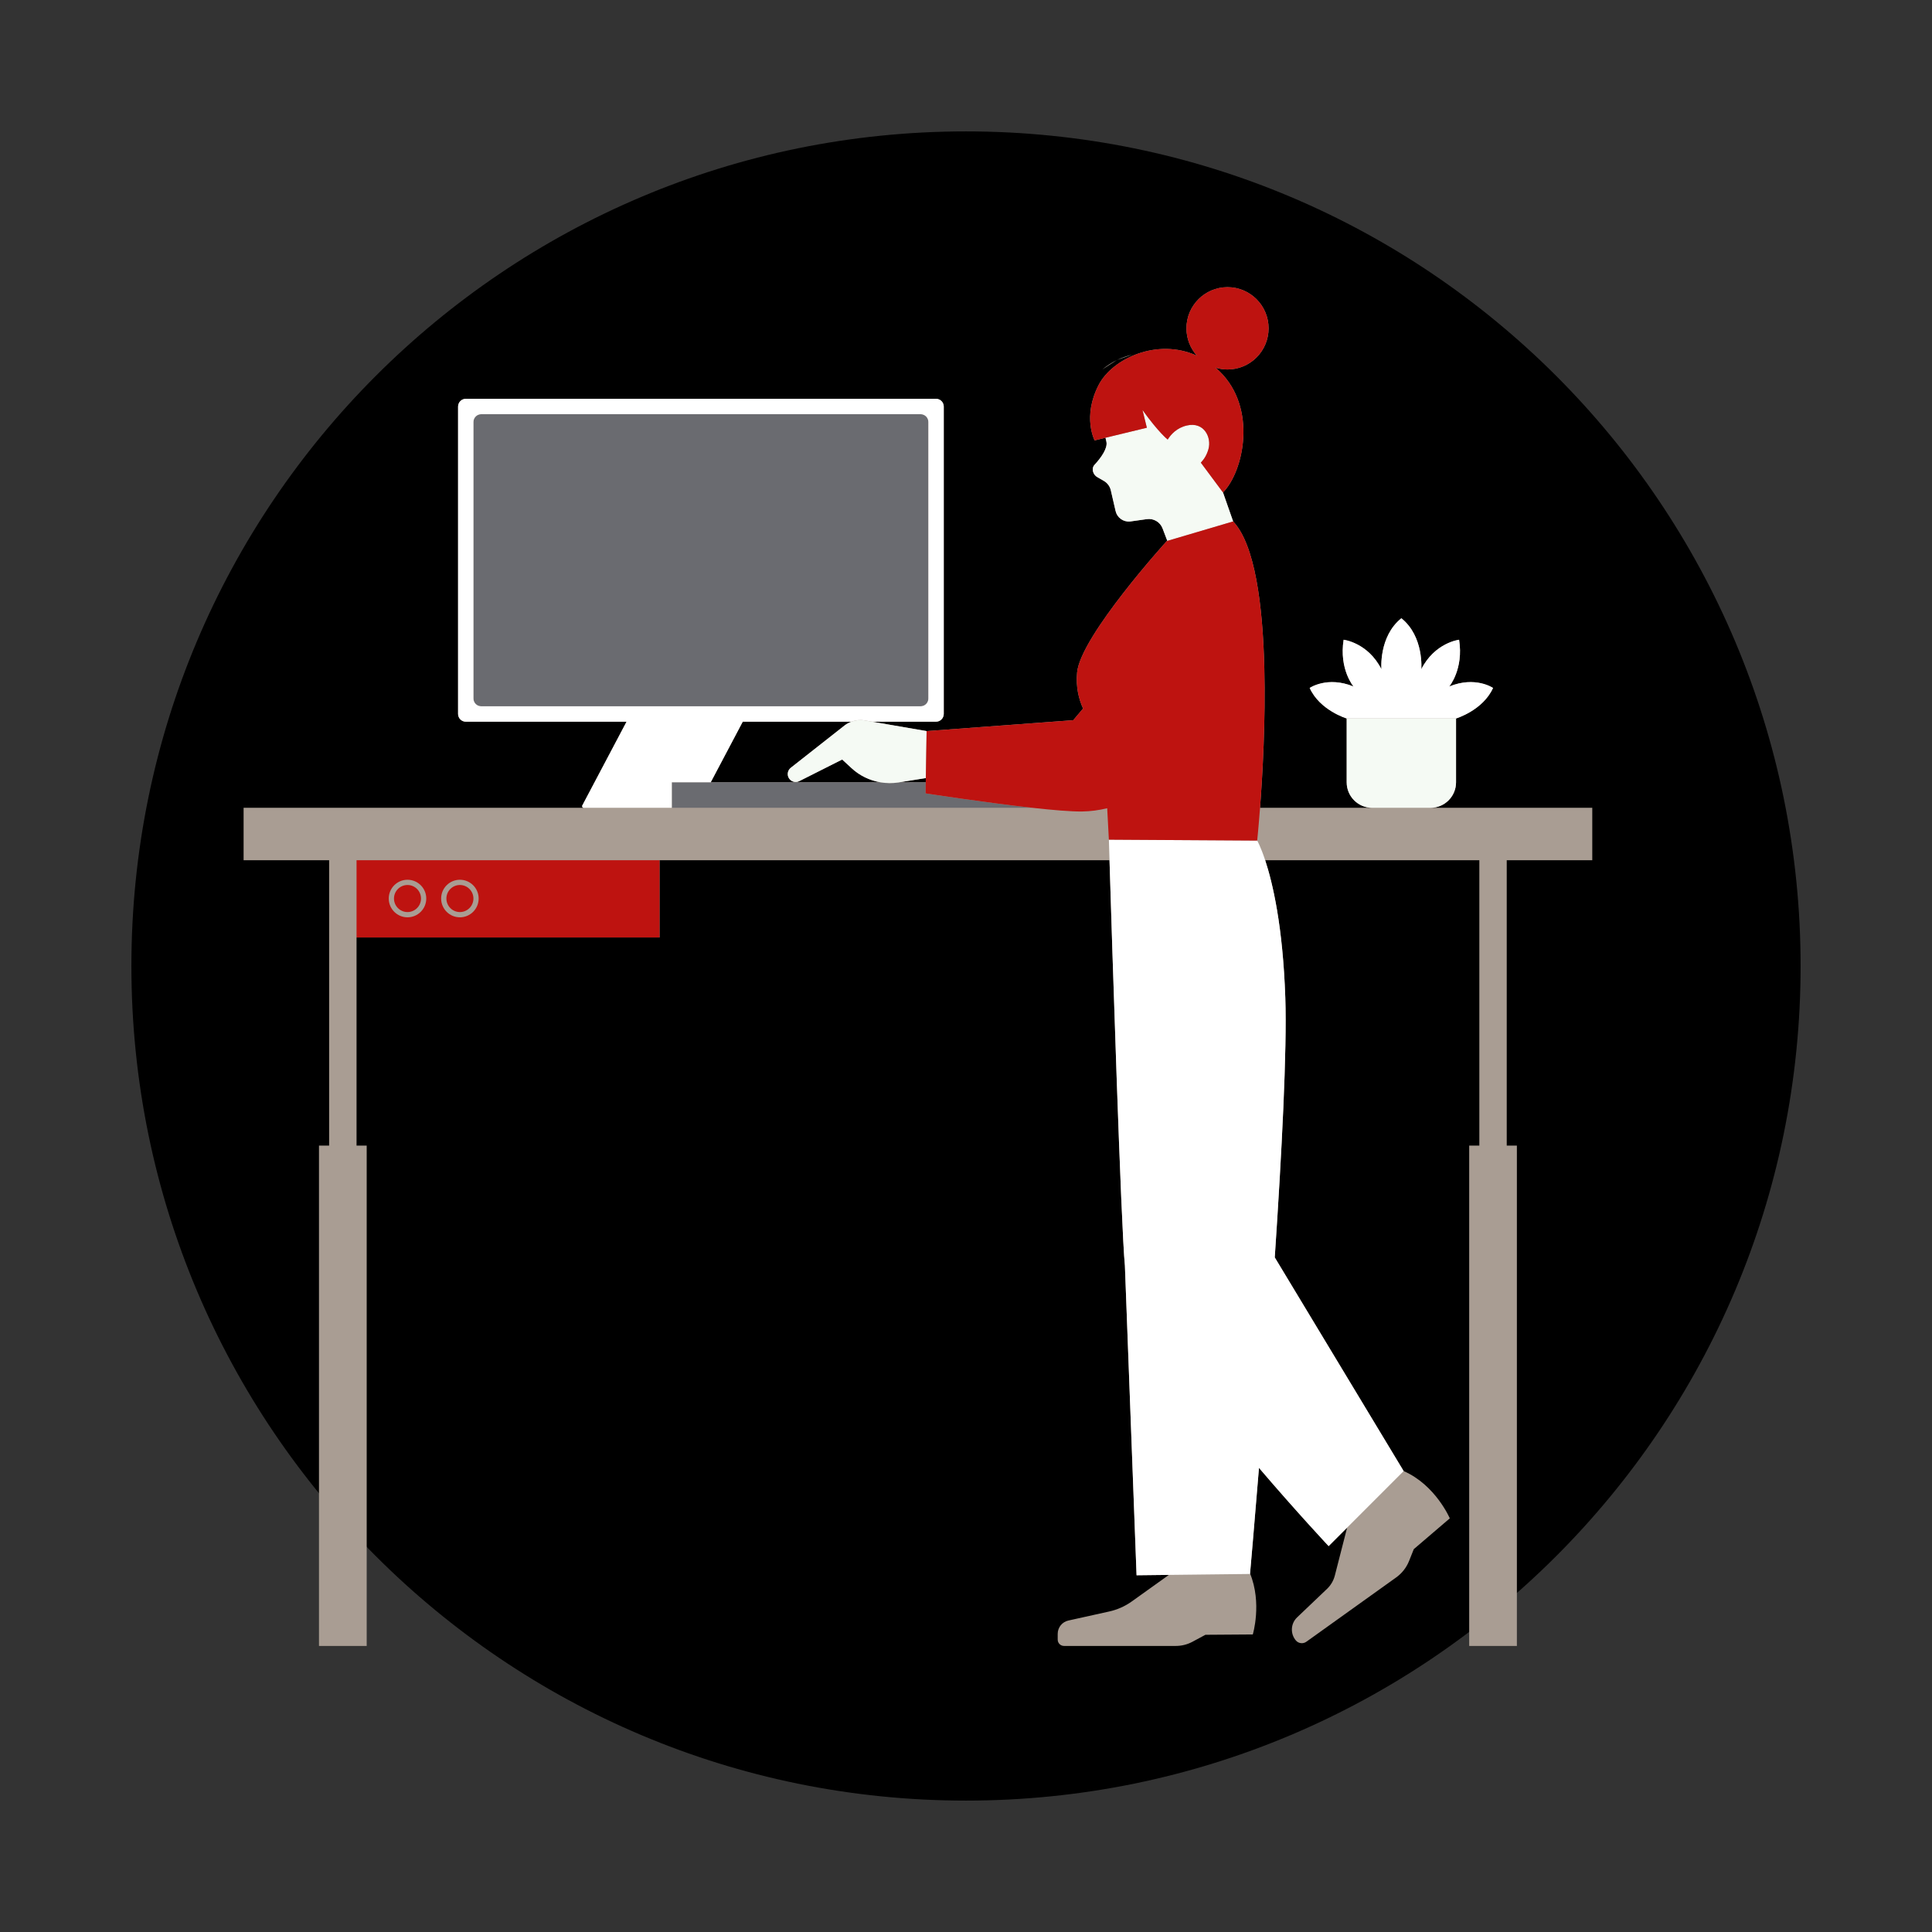
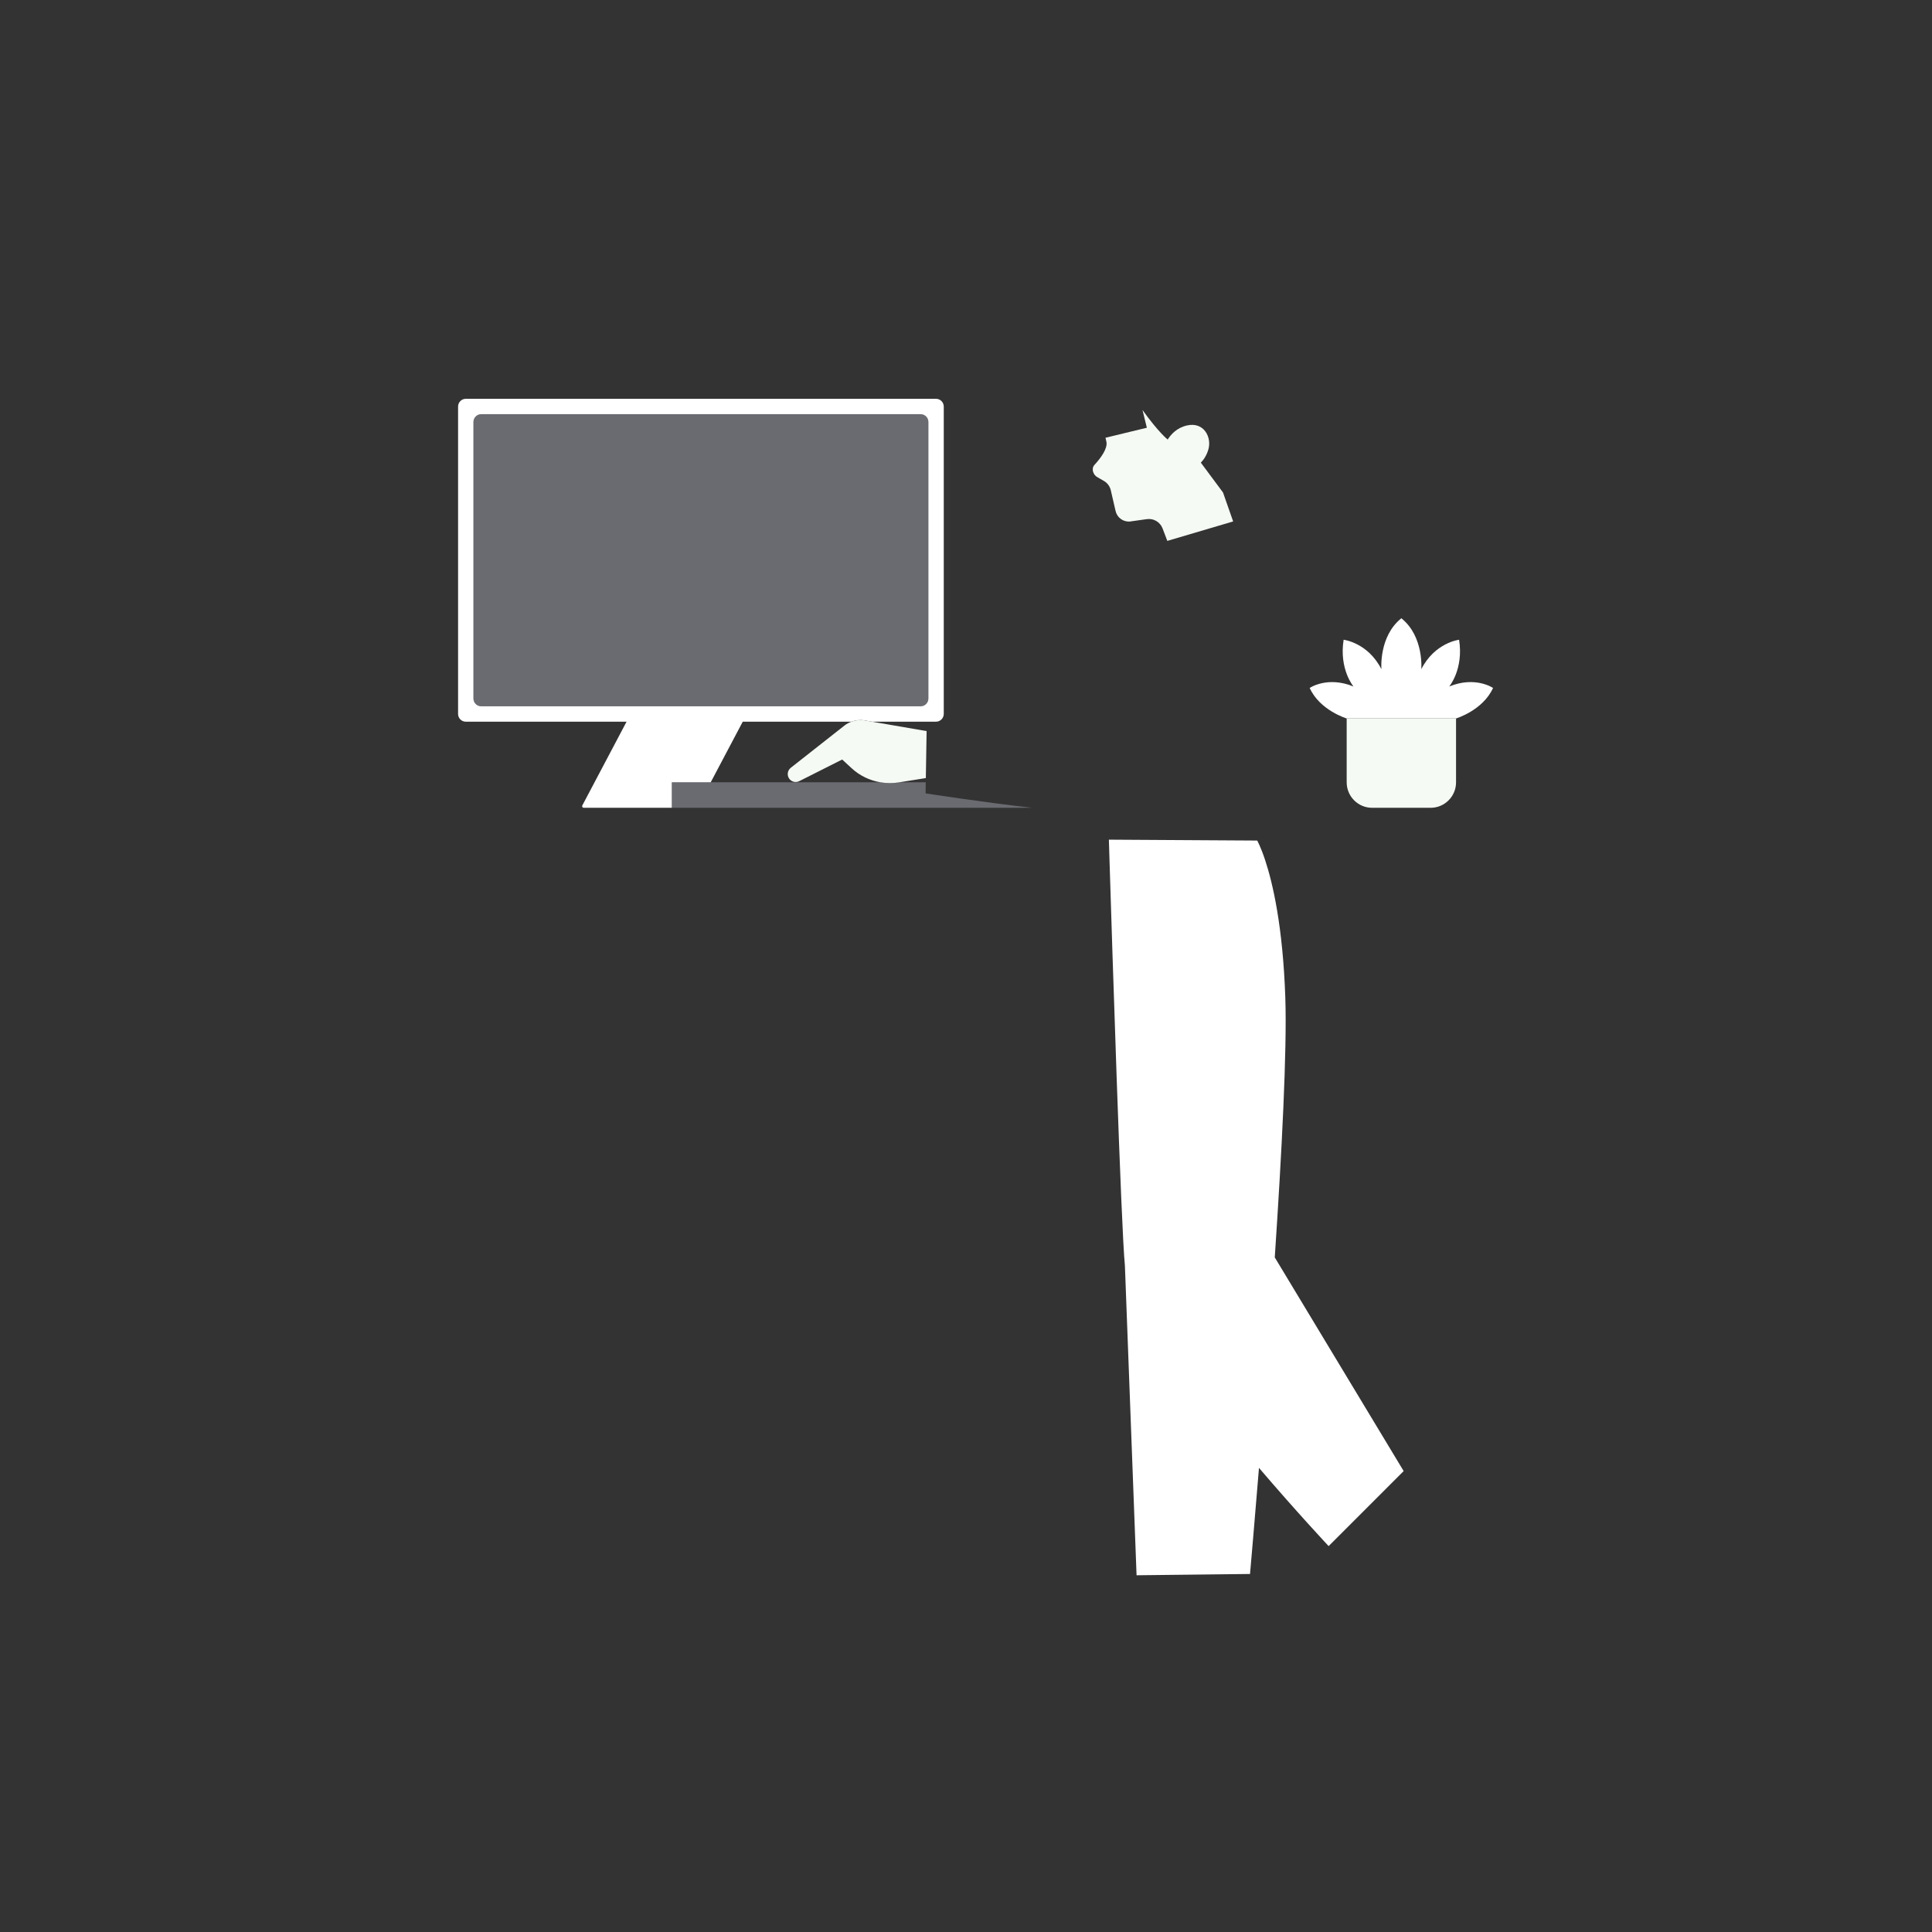
<svg xmlns="http://www.w3.org/2000/svg" width="600" viewBox="0 0 450 450" height="600" preserveAspectRatio="xMidYMid meet">
  <rect x="0" y="0" width="450" height="450" fill="#333333" stroke="none" />
  <defs>
    <clipPath id="31e96d6cb8">
      <path d="M 30.605 30.605 L 419.395 30.605 L 419.395 419.395 L 30.605 419.395 Z M 30.605 30.605 " clip-rule="nonzero" />
    </clipPath>
    <clipPath id="41b1b3f55b">
      <path d="M 225 30.605 C 117.637 30.605 30.605 117.637 30.605 225 C 30.605 332.363 117.637 419.395 225 419.395 C 332.363 419.395 419.395 332.363 419.395 225 C 419.395 117.637 332.363 30.605 225 30.605 Z M 225 30.605 " clip-rule="nonzero" />
    </clipPath>
    <clipPath id="f5cf5d8182">
      <path d="M 56.684 66.887 L 370.934 66.887 L 370.934 383.387 L 56.684 383.387 Z M 56.684 66.887 " clip-rule="nonzero" />
    </clipPath>
    <clipPath id="f08080ad32">
      <path d="M 83 66.887 L 296 66.887 L 296 219 L 83 219 Z M 83 66.887 " clip-rule="nonzero" />
    </clipPath>
  </defs>
  <g clip-path="url(#31e96d6cb8)">
    <g clip-path="url(#41b1b3f55b)">
-       <path fill="#000000" d="M 30.605 30.605 L 419.395 30.605 L 419.395 419.395 L 30.605 419.395 Z M 30.605 30.605 " fill-opacity="1" fill-rule="nonzero" />
-     </g>
+       </g>
  </g>
  <g clip-path="url(#f5cf5d8182)">
-     <path fill="#a99d93" d="M 370.871 200.363 L 370.871 188.152 L 333.215 188.152 C 336.488 188.152 339.141 185.496 339.141 182.215 L 339.141 167.344 C 339.141 167.344 345.395 165.469 347.758 160.238 C 347.758 160.238 343.645 157.406 337.559 159.898 C 337.559 159.898 340.941 155.871 339.852 149.012 C 339.852 149.012 334.203 149.664 331.051 155.871 C 331.051 155.871 331.703 148.25 326.406 144.004 C 321.109 148.25 321.762 155.871 321.762 155.871 C 318.609 149.664 312.957 149.012 312.957 149.012 C 311.871 155.871 315.254 159.898 315.254 159.898 C 309.164 157.406 305.051 160.238 305.051 160.238 C 307.414 165.469 313.668 167.344 313.668 167.344 L 313.668 182.215 C 313.668 185.496 316.32 188.152 319.594 188.152 L 293.488 188.152 C 294.078 180.406 294.793 167.832 294.484 155.523 L 294.488 155.523 L 294.484 155.52 C 294.125 141.008 292.336 126.871 287.223 121.453 L 284.859 114.703 C 289.73 109.734 292.875 95.016 284.023 86.457 C 283.727 86.172 283.426 85.898 283.121 85.641 C 284.004 85.91 284.941 86.059 285.914 86.059 C 291.195 86.059 295.48 81.766 295.48 76.473 C 295.48 71.18 291.195 66.887 285.91 66.887 C 280.625 66.887 276.344 71.18 276.344 76.473 C 276.344 78.926 277.273 81.16 278.789 82.855 C 269.582 78.645 259.094 83.484 255.891 89.68 C 252.062 97.098 254.961 102.582 254.961 102.582 L 257.492 101.961 C 257.57 102.297 257.648 102.625 257.707 102.914 C 258.027 104.441 256.383 106.711 254.941 108.254 C 254.121 109.137 254.578 110.609 255.645 111.172 L 257.105 112.008 C 257.926 112.48 258.516 113.277 258.73 114.199 L 259.066 115.668 L 259.844 119.035 C 260.195 120.566 261.621 121.605 263.188 121.469 L 267.133 120.914 C 268.703 120.695 270.219 121.59 270.785 123.078 L 271.891 125.984 L 271.766 126.023 C 271.766 126.023 251.629 148.199 250.875 156.668 C 250.57 160.039 251.262 162.824 252.27 165.031 L 249.98 167.746 L 215.824 170.285 L 203.129 168.098 L 218.012 168.098 C 219.012 168.098 219.82 167.285 219.82 166.285 L 219.82 94.699 C 219.82 93.699 219.012 92.887 218.012 92.887 L 108.504 92.887 C 107.504 92.887 106.695 93.699 106.695 94.699 L 106.695 166.285 C 106.695 167.285 107.504 168.098 108.504 168.098 L 145.938 168.098 L 135.633 187.602 C 135.5 187.852 135.68 188.152 135.961 188.152 L 56.738 188.152 L 56.738 200.359 L 76.66 200.359 L 76.66 266.828 L 74.297 266.828 L 74.297 383.371 L 85.41 383.371 L 85.41 266.832 L 83.047 266.832 L 83.047 218.355 L 153.617 218.355 L 153.617 200.363 L 258.426 200.363 C 259 218.996 261.121 286.094 262.012 294.781 L 264.727 366.91 L 272.258 366.824 L 263.629 372.996 C 262.047 374.129 260.25 374.93 258.352 375.348 L 248.848 377.453 C 247.395 377.773 246.359 379.066 246.359 380.555 L 246.359 381.895 C 246.359 382.711 247.02 383.371 247.832 383.371 L 273.875 383.371 C 275.223 383.371 276.551 383.039 277.738 382.402 L 280.77 380.773 L 291.801 380.695 C 291.801 380.695 293.996 373.426 291.16 366.488 C 291.262 365.363 292.113 355.707 293.238 341.898 C 302.137 352.316 309.465 360.117 309.465 360.117 L 313.773 355.805 L 310.91 366.973 C 310.605 368.156 309.977 369.234 309.09 370.078 L 302.117 376.723 C 300.621 378.148 300.492 380.5 301.82 382.082 C 302.434 382.812 303.5 382.945 304.273 382.395 L 325.199 367.414 C 326.543 366.449 327.586 365.121 328.199 363.582 L 329.297 360.828 L 337.688 353.652 C 337.688 353.652 334.363 345.871 326.938 342.641 L 296.914 292.875 C 298.547 268.512 299.785 244.543 299.371 232.395 C 298.801 215.66 296.41 205.59 294.684 200.359 L 344.566 200.359 L 344.566 266.828 L 342.203 266.828 L 342.203 383.371 L 353.312 383.371 L 353.312 266.832 L 350.949 266.832 L 350.949 200.363 Z M 165.543 182.211 L 173 168.098 L 198.324 168.098 C 197.77 168.305 197.234 168.566 196.758 168.941 L 184.184 178.832 C 183.434 179.426 183.254 180.496 183.773 181.297 C 184.289 182.094 185.316 182.371 186.16 181.945 L 196.16 176.906 L 198.348 178.926 C 200.242 180.676 202.586 181.793 205.066 182.211 Z M 215.629 182.211 L 209.469 182.211 L 215.645 181.23 Z M 263.734 82.605 L 260.152 83.859 C 261.324 83.289 262.527 82.875 263.734 82.605 Z M 260.152 83.859 L 256.746 86.059 C 257.832 85.156 258.977 84.43 260.152 83.859 Z M 252.492 93.34 C 252.492 93.336 252.488 93.336 252.488 93.332 C 252.492 93.285 252.508 93.238 252.512 93.188 C 252.508 93.238 252.5 93.289 252.492 93.34 Z M 252.492 93.34 " fill-opacity="1" fill-rule="nonzero" />
-   </g>
+     </g>
  <path fill="#6a6b70" d="M 174.895 164.512 L 112.082 164.512 C 111.086 164.512 110.273 163.699 110.273 162.699 L 110.273 98.285 C 110.273 97.285 111.086 96.473 112.082 96.473 L 214.434 96.473 C 215.43 96.473 216.238 97.285 216.238 98.285 L 216.238 162.699 C 216.238 163.699 215.43 164.512 214.434 164.512 Z M 215.59 184.793 L 215.629 182.211 L 209.469 182.211 L 209.285 182.242 C 207.871 182.465 206.449 182.445 205.066 182.211 L 156.477 182.211 L 156.477 188.152 L 240.426 188.152 C 229.285 186.918 215.59 184.793 215.59 184.793 Z M 215.59 184.793 " fill-opacity="1" fill-rule="nonzero" />
  <path fill="#ffffff" d="M 218.012 92.887 L 108.504 92.887 C 107.504 92.887 106.695 93.699 106.695 94.699 L 106.695 166.285 C 106.695 167.285 107.504 168.098 108.504 168.098 L 145.938 168.098 L 135.633 187.602 C 135.5 187.852 135.68 188.152 135.961 188.152 L 156.477 188.152 L 156.477 182.211 L 165.539 182.211 L 173 168.094 L 198.32 168.094 C 199.273 167.742 200.301 167.609 201.32 167.785 L 203.125 168.094 L 218.012 168.094 C 219.008 168.094 219.82 167.285 219.82 166.285 L 219.82 94.699 C 219.82 93.699 219.012 92.887 218.012 92.887 Z M 216.238 162.699 C 216.238 163.699 215.43 164.508 214.434 164.508 L 112.082 164.508 C 111.086 164.508 110.273 163.699 110.273 162.699 L 110.273 98.285 C 110.273 97.285 111.086 96.473 112.082 96.473 L 214.434 96.473 C 215.43 96.473 216.238 97.285 216.238 98.285 Z M 296.918 292.875 L 326.938 342.641 L 313.777 355.805 L 309.465 360.117 C 309.465 360.117 302.141 352.316 293.242 341.898 C 292.117 355.707 291.262 365.363 291.164 366.488 C 291.156 366.559 291.152 366.609 291.152 366.609 L 272.258 366.824 L 264.727 366.91 L 262.012 294.781 C 261.121 286.094 259.004 218.996 258.426 200.359 C 258.332 197.324 258.281 195.574 258.281 195.574 L 292.824 195.781 C 292.824 195.781 293.633 197.176 294.684 200.359 C 296.414 205.59 298.805 215.66 299.375 232.395 C 299.789 244.543 298.551 268.512 296.918 292.875 Z M 347.758 160.238 C 345.395 165.469 339.141 167.344 339.141 167.344 L 313.668 167.344 C 313.664 167.344 307.414 165.469 305.051 160.238 C 305.051 160.238 309.164 157.406 315.25 159.898 C 315.25 159.898 311.867 155.871 312.957 149.012 C 312.957 149.012 318.605 149.664 321.758 155.871 C 321.758 155.871 321.105 148.25 326.402 144.004 C 331.699 148.25 331.047 155.871 331.047 155.871 C 334.199 149.664 339.852 149.012 339.852 149.012 C 340.938 155.871 337.555 159.898 337.555 159.898 C 343.645 157.402 347.758 160.238 347.758 160.238 Z M 347.758 160.238 " fill-opacity="1" fill-rule="nonzero" />
  <path fill="#f5faf4" d="M 284.859 114.703 L 287.223 121.453 L 271.891 125.984 L 270.785 123.078 C 270.219 121.594 268.703 120.695 267.133 120.914 L 263.188 121.469 C 261.621 121.605 260.195 120.566 259.844 119.035 L 259.066 115.668 L 258.73 114.203 C 258.516 113.277 257.926 112.48 257.105 112.012 L 255.645 111.172 C 254.578 110.609 254.121 109.137 254.941 108.258 C 256.383 106.711 258.027 104.441 257.707 102.914 C 257.648 102.629 257.57 102.297 257.492 101.961 L 263.438 100.52 L 267.125 99.629 L 266.113 95.504 C 269.871 100.742 271.977 102.383 271.977 102.383 C 272.715 101.195 274.086 99.648 276.441 99.105 C 280.453 98.176 282.23 101.879 281.477 104.598 C 281.098 105.965 280.445 106.988 279.699 107.762 Z M 313.668 167.344 L 313.668 182.215 C 313.668 185.496 316.32 188.152 319.594 188.152 L 333.215 188.152 C 336.488 188.152 339.141 185.496 339.141 182.215 L 339.141 167.344 Z M 201.32 167.785 C 200.301 167.609 199.273 167.742 198.324 168.098 C 197.77 168.305 197.234 168.566 196.758 168.941 L 184.188 178.832 C 183.434 179.426 183.254 180.496 183.777 181.301 C 184.289 182.094 185.316 182.371 186.16 181.945 L 196.16 176.906 L 198.352 178.926 C 200.242 180.676 202.586 181.793 205.07 182.211 C 206.449 182.445 207.871 182.465 209.285 182.242 L 209.469 182.211 L 215.645 181.23 L 215.824 170.285 L 203.129 168.098 Z M 201.32 167.785 " fill-opacity="1" fill-rule="nonzero" />
  <g clip-path="url(#f08080ad32)">
-     <path fill="#be1310" d="M 103.973 209.285 C 103.973 207.547 105.383 206.133 107.121 206.133 C 108.855 206.133 110.27 207.547 110.27 209.285 C 110.27 211.023 108.855 212.438 107.121 212.438 C 105.383 212.438 103.973 211.023 103.973 209.285 Z M 94.914 212.438 C 96.652 212.438 98.062 211.023 98.062 209.285 C 98.062 207.547 96.652 206.133 94.914 206.133 C 93.18 206.133 91.766 207.547 91.766 209.285 C 91.766 211.023 93.18 212.438 94.914 212.438 Z M 257.488 101.961 L 263.438 100.52 L 267.125 99.629 L 266.113 95.504 C 269.871 100.742 271.977 102.383 271.977 102.383 C 272.711 101.195 274.086 99.648 276.441 99.105 C 280.453 98.172 282.23 101.879 281.477 104.594 C 281.098 105.965 280.445 106.988 279.699 107.762 L 284.859 114.703 C 289.73 109.734 292.875 95.016 284.02 86.457 C 283.727 86.172 283.426 85.898 283.121 85.641 C 284.004 85.91 284.941 86.059 285.91 86.059 C 291.195 86.059 295.48 81.766 295.48 76.473 C 295.48 71.18 291.195 66.887 285.91 66.887 C 280.625 66.887 276.344 71.18 276.344 76.473 C 276.344 78.926 277.273 81.16 278.789 82.855 C 269.582 78.645 259.094 83.484 255.891 89.68 C 252.062 97.098 254.961 102.582 254.961 102.582 Z M 294.484 155.523 L 294.484 155.52 C 294.121 141.008 292.336 126.871 287.223 121.453 L 271.891 125.984 L 271.766 126.023 C 271.766 126.023 251.629 148.203 250.871 156.668 C 250.57 160.039 251.262 162.828 252.27 165.031 L 249.977 167.75 L 215.824 170.285 L 215.645 181.234 L 215.629 182.211 L 215.59 184.793 C 215.59 184.793 229.285 186.918 240.426 188.152 C 245.184 188.68 249.473 189.043 252.031 189.012 C 254.035 188.984 255.996 188.711 257.887 188.254 L 258.277 195.574 L 292.824 195.785 C 292.824 195.785 293.133 192.859 293.488 188.152 C 294.074 180.406 294.793 167.832 294.484 155.523 Z M 83.047 200.363 L 153.617 200.363 L 153.617 218.355 L 83.047 218.355 Z M 102.75 209.285 C 102.75 211.699 104.711 213.66 107.121 213.66 C 109.531 213.66 111.488 211.699 111.488 209.285 C 111.488 206.871 109.531 204.91 107.121 204.91 C 104.711 204.91 102.75 206.871 102.75 209.285 Z M 90.547 209.285 C 90.547 211.699 92.504 213.66 94.914 213.66 C 97.324 213.66 99.285 211.699 99.285 209.285 C 99.285 206.871 97.324 204.91 94.914 204.91 C 92.504 204.91 90.547 206.871 90.547 209.285 Z M 90.547 209.285 " fill-opacity="1" fill-rule="nonzero" />
-   </g>
+     </g>
</svg>